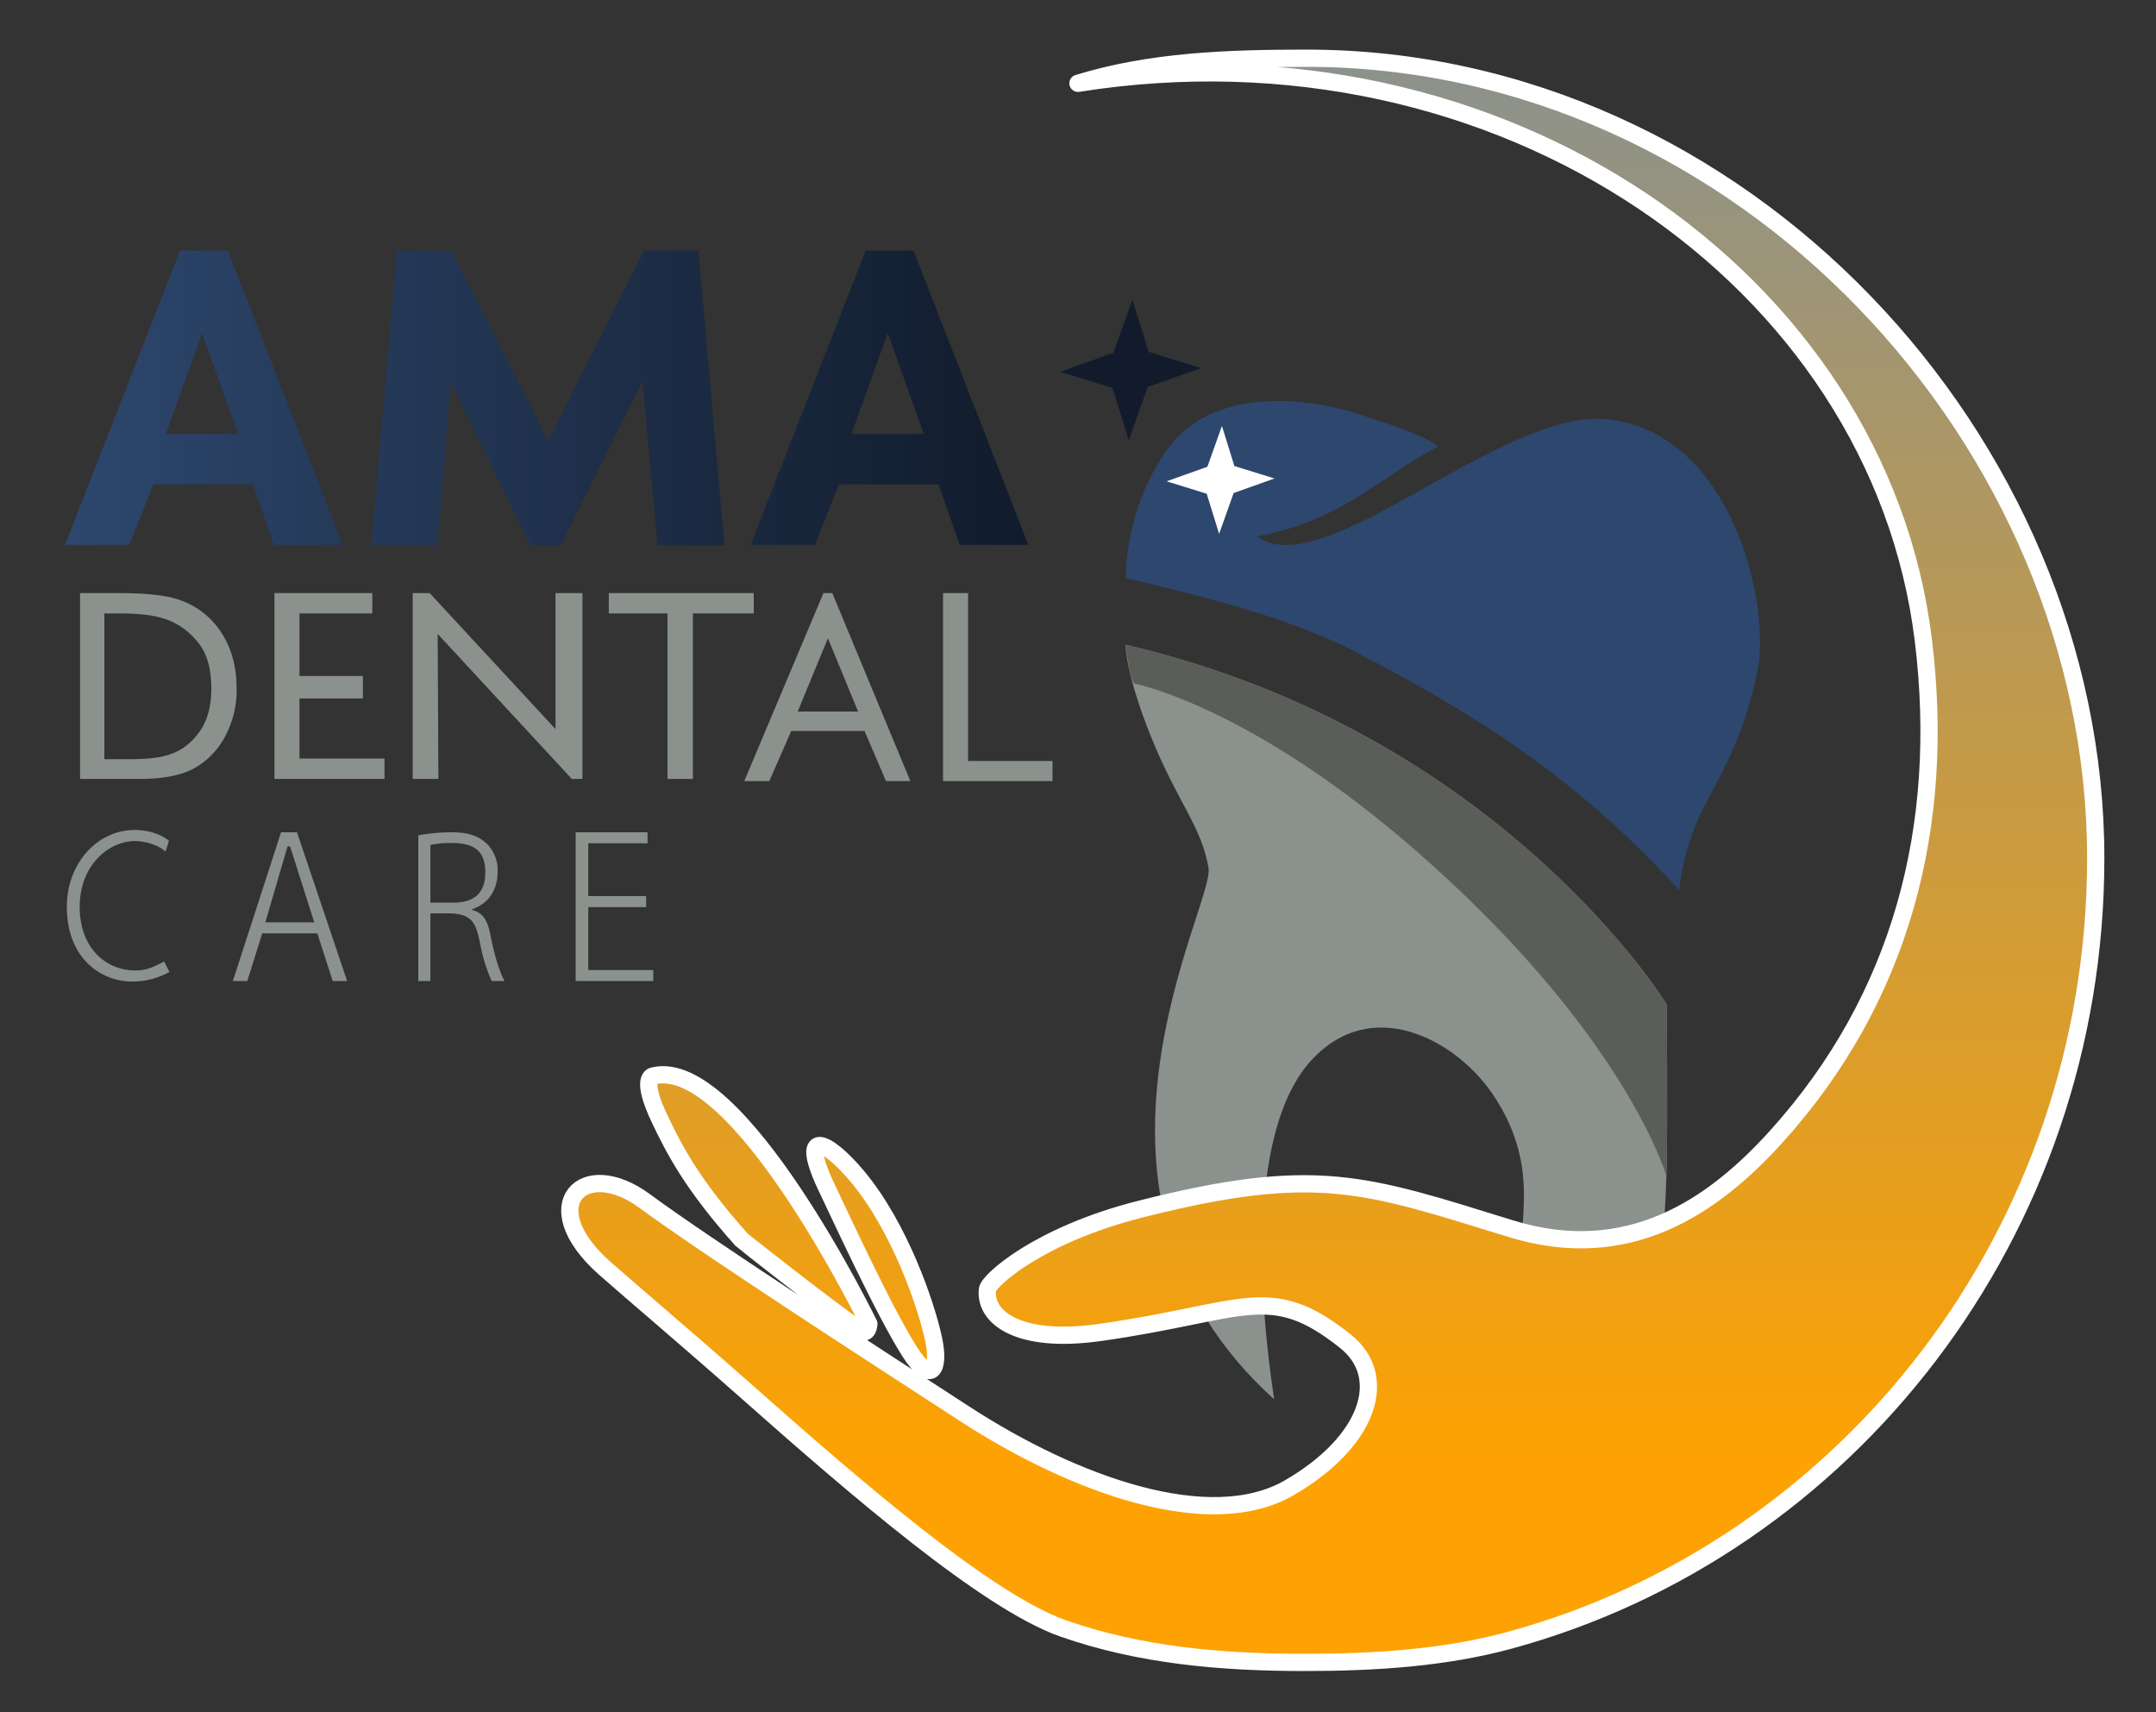
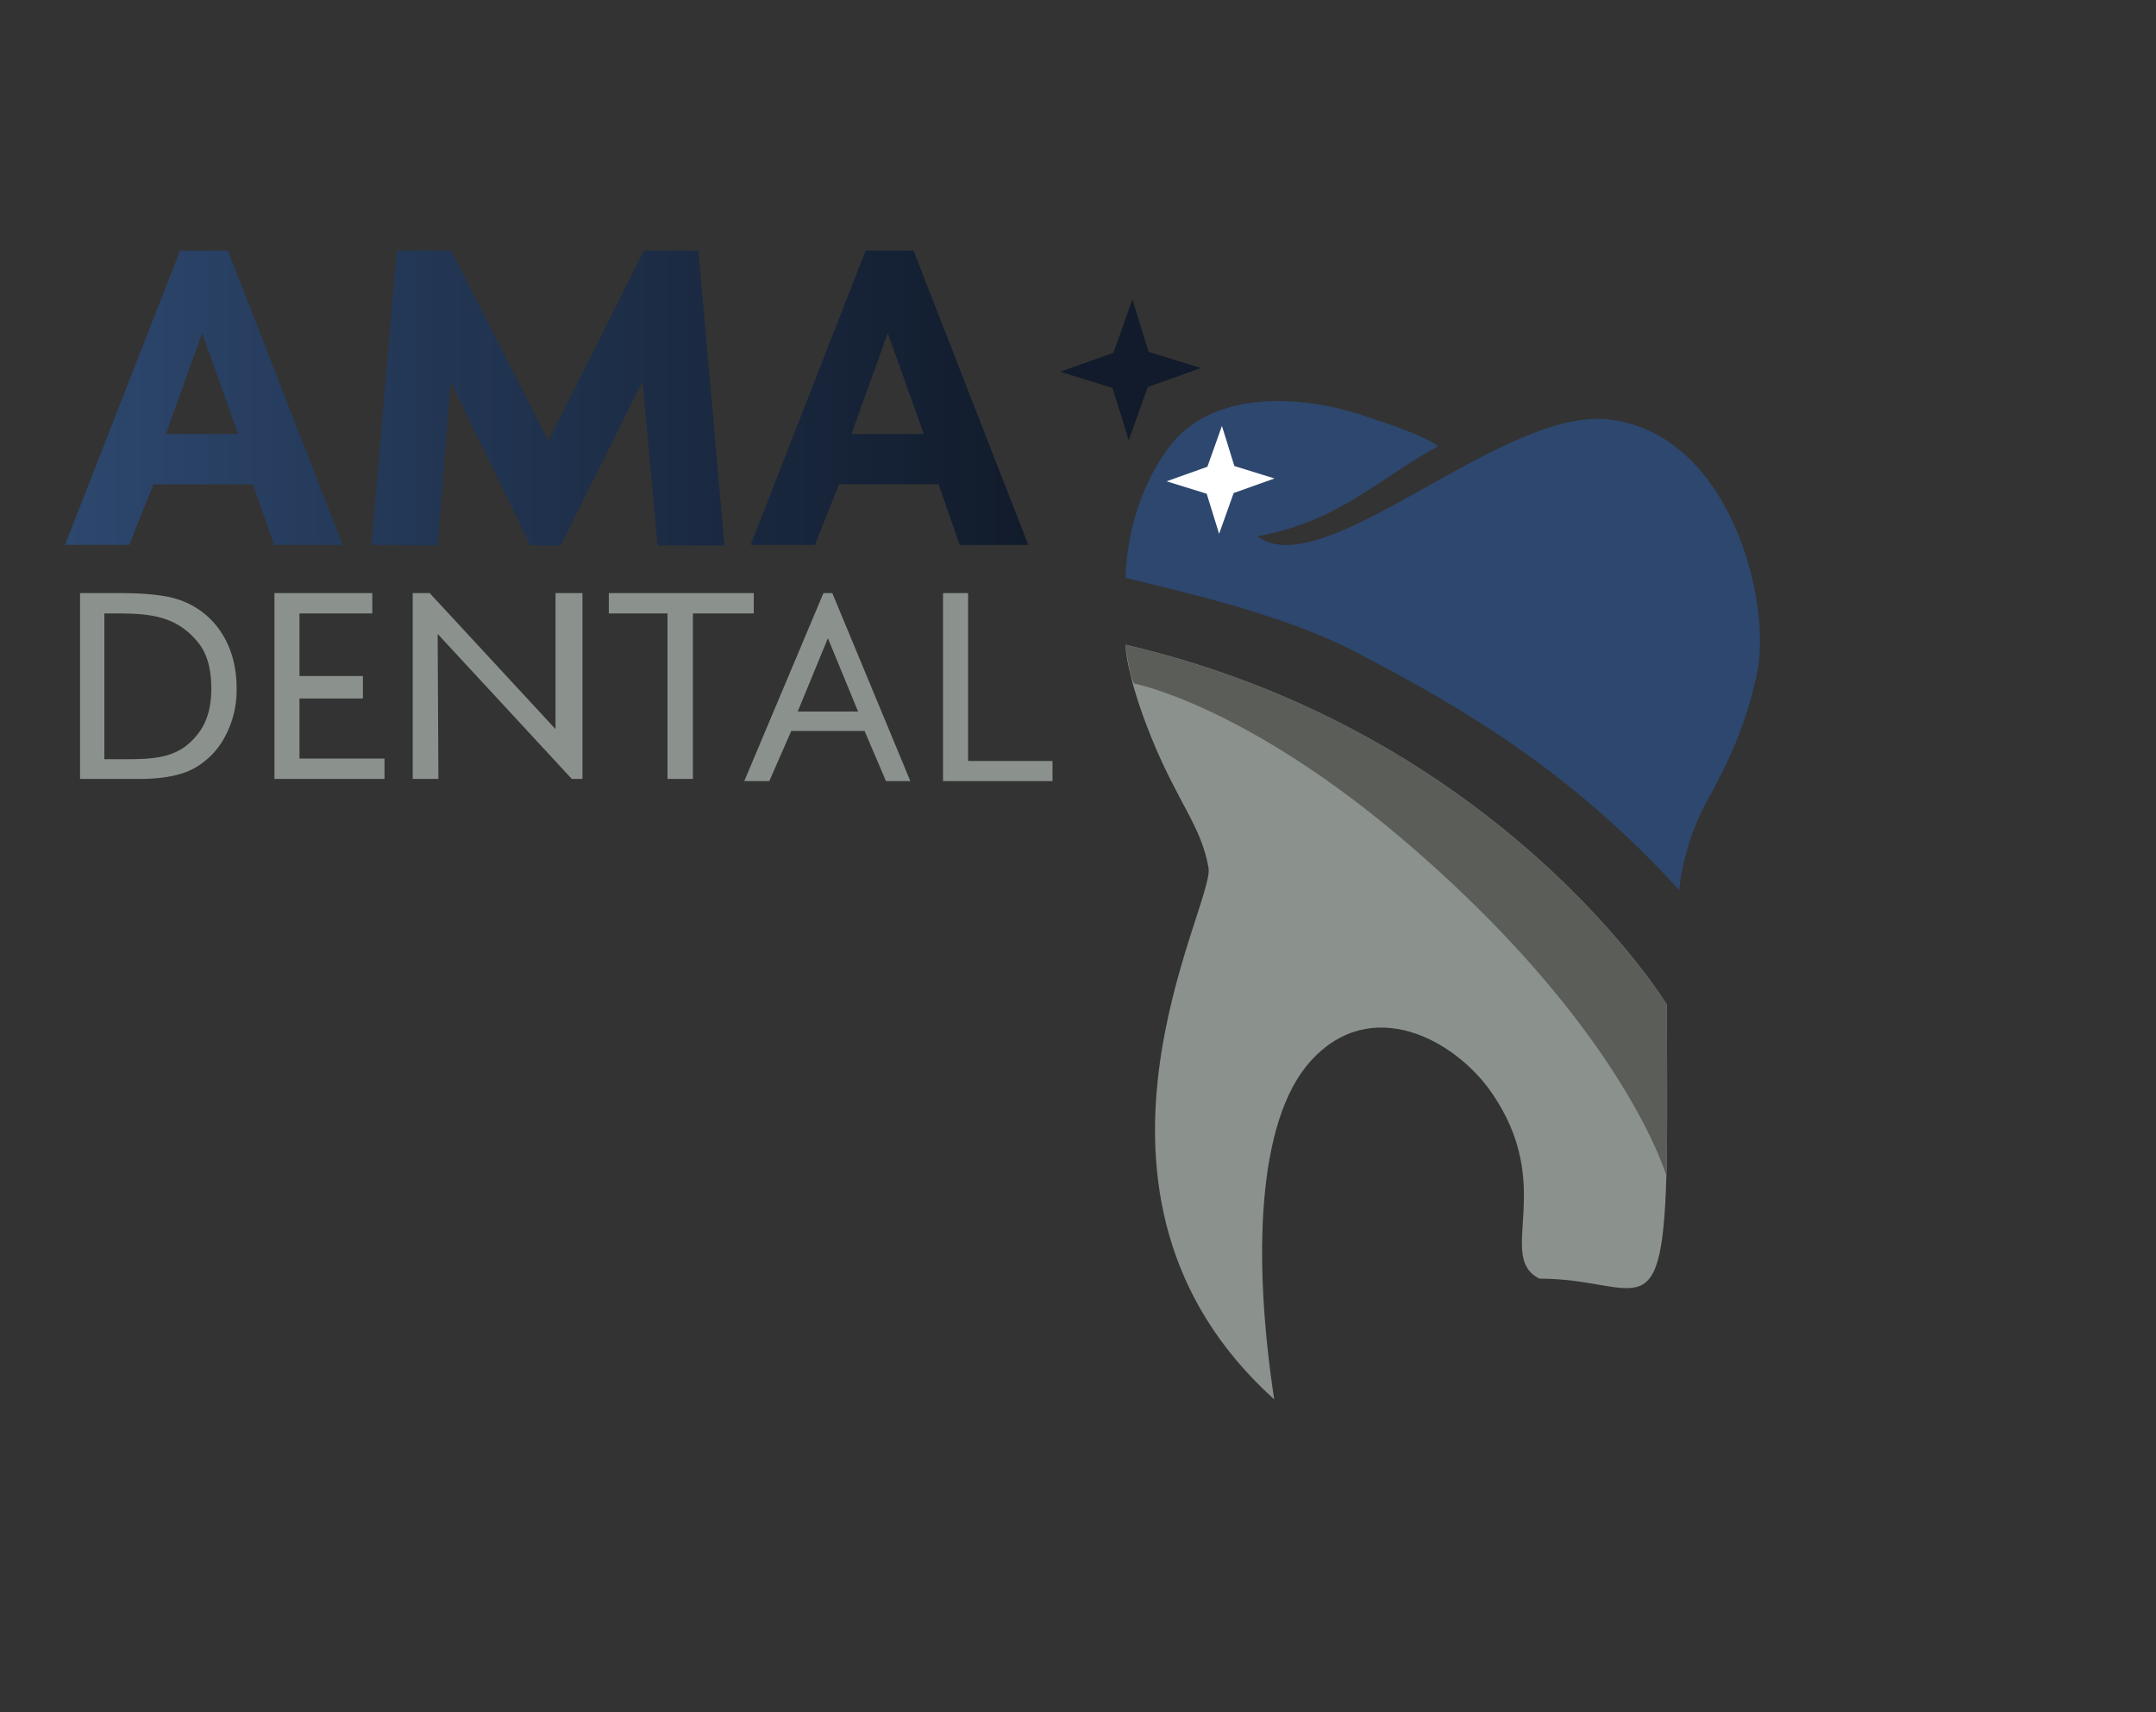
<svg xmlns="http://www.w3.org/2000/svg" id="Logo" width="1000" height="794" viewBox="0 0 1000 794">
  <rect x="0" y="0" width="1000" height="794" fill="#333333" stroke="none" />
  <defs>
    <style>
      .cls-1 {
        fill: #8b928d;
      }

      .cls-1, .cls-2, .cls-3, .cls-4, .cls-5, .cls-6, .cls-7 {
        fill-rule: evenodd;
      }

      .cls-2 {
        fill: #5b5d59;
      }

      .cls-3 {
        fill: #2d476e;
      }

      .cls-4 {
        fill: #fff;
      }

      .cls-5 {
        stroke: #fff;
        stroke-linejoin: round;
        stroke-width: 8px;
        fill: url(#linear-gradient);
      }

      .cls-6 {
        fill: #111b2b;
      }

      .cls-7 {
        fill: url(#linear-gradient-2);
      }
    </style>
    <linearGradient id="linear-gradient" x1="618.171" y1="771" x2="618.171" y2="27" gradientUnits="userSpaceOnUse">
      <stop offset="0" stop-color="#fda202" />
      <stop offset="0.128" stop-color="#fda202" />
      <stop offset="1" stop-color="#8b928d" />
    </linearGradient>
    <linearGradient id="linear-gradient-2" x1="30.156" y1="184.625" x2="476.938" y2="184.625" gradientUnits="userSpaceOnUse">
      <stop offset="0" stop-color="#2d476e" />
      <stop offset="1" stop-color="#111b2b" />
    </linearGradient>
  </defs>
  <g id="Icon">
    <g id="Tooth">
      <path id="Bottom_Tooth_-_Light" data-name="Bottom Tooth - Light" class="cls-1" d="M560.547,402.522C563.534,419.812,485.9,554.186,591,649c-9.888-64.963-8.136-129.355,17-157,28.131-30.939,66.75-9.773,83.685,14.528,30.5,43.764,1.864,76.246,22.315,86.472,46.429,0,57.467,27.538,59.081-54.818,0.386-19.732,0-72.352,0-72.352S696.046,339.652,522,299c0,0,.159,13.784,12,43C546.337,372.441,557.187,383.076,560.547,402.522Z" />
      <path id="Bottom_Tooth_-_Dark" data-name="Bottom Tooth - Dark" class="cls-2" d="M772.917,545.43s0.114-4.732.164-7.248c0.037-1.88.066-4.058,0.09-6.461,0.226-22.819-.09-65.891-0.09-65.891S696.046,339.652,522,299c0,0,.075,1.77,2,12a20.874,20.874,0,0,0,2,6s53.125,10.141,129.509,76.478C753.939,478.961,772.917,545.43,772.917,545.43Z" />
      <path id="Top_of_Tooth" data-name="Top of Tooth" class="cls-3" d="M791,373c10.52-19.318,18.633-35.659,24-61,6.829-32.246-12.044-111.02-69.051-117.49-49.479-5.615-131.961,77.109-162.792,54.264C621.74,241.619,639.693,221.672,667,207c-5.706-4.483-19.892-9.519-37-15-23.888-7.653-67.925-13.1-89,17-16.665,23.8-18.567,48.95-19,59,30.16,7.336,73.873,17.373,106,34,51.67,26.741,101.581,56.6,151,111C778.592,412.389,780.953,391.449,791,373Z" />
      <path id="Tooth_Shine" data-name="Tooth Shine" class="cls-4" d="M566.759,197.538l5.767,18.6,18.606,5.768L572.2,228.656l-6.745,18.931-5.767-18.6-18.606-5.768,18.932-6.745Z" />
    </g>
-     <path id="Hand_Swoopy" data-name="Hand Swoopy" class="cls-5" d="M493.227,755.274C528.484,767.581,565.736,771,605,771c32.7,0,65.165-2.065,95.332-10.3C856.79,717.975,972.049,571.78,972.049,398,972.049,205.069,808.292,27,606,27c-36.789,0-72.518,1.3-106.018,11.636,195.593-31,371.508,90.316,392.1,258.176C902.667,383.127,881.89,462.867,824,527c-29.261,32.416-68.613,59.709-123.271,42.836-67.566-20.858-90.152-29.738-171.836-9.044C481.169,572.882,458.453,594.146,458,598c-1.526,12.968,14.326,25.3,52,20,67.46-9.489,78.779-24.019,114,4,20.813,16.557,10.847,46.649-26,68-36.691,21.26-99.466-1.107-150.5-34.246C397.964,623.591,327.362,577.877,299,557s-51.337,1.916-18.817,30.924C290.158,596.822,317.626,620,347,646,396.679,689.97,457.872,742.933,493.227,755.274ZM403,614S342.206,489.2,303,499c0,0-6.363.389,3,20,6.73,14.1,14.931,30.222,38,56,0.312,0.349,37.454,29.75,55,42C402.782,619.64,402.95,614,403,614Zm30,7c-3.437-16.025-15.641-51.646-35-75-15.02-18.12-28.131-23.129-14,6,4.269,8.8,25.786,55.862,38,75C431.756,642.287,436.092,635.414,433,621Z" />
    <path id="Shine" class="cls-6" d="M525.242,138.932l7.519,24.257,24.257,7.519L532.335,179.5l-8.794,24.682-7.519-24.257-24.257-7.519,24.682-8.794Z" />
  </g>
  <g id="Text">
    <path id="AMA" class="cls-7" d="M30.142,252.719H59.951l11.2-28.111h46.171l9.812,28.111h31.809l-53.233-136.47H83.5Zm80.34-51.438H76.931l16.825-46.85Zm61.832,51.438L203,253l6-76,37,76h14l38-76,7,76h31L323.934,116.249H298.69l-44.335,88.185-45.071-88.185H184.026Zm175.828,0h29.809l11.2-28.111h46.171l9.812,28.111h31.809l-53.233-136.47H401.5Zm80.34-51.438H394.931l16.826-46.85Z" />
    <path id="DENTAL" class="cls-1" d="M64.557,361.259q16.113,0,25.049-4.687a35.875,35.875,0,0,0,14.531-14.531,45.326,45.326,0,0,0,5.6-22.793q0-15-7.061-25.84a37.515,37.515,0,0,0-19.6-15.234q-8.731-3.105-28.066-3.106H37.135v86.191H64.557ZM48.4,284.506h6.094c16.163,0,27.772,1.543,37.477,13.578,4.478,5.554,6.035,13,6.035,21.309,0,7.923-1.673,14.755-5.566,20.111-8.444,11.612-18.919,12.611-34.078,12.611H48.4V284.506Zm78.894,76.753h51.043v-9.437H138.9V323.955h29.43V313.517H138.9V284.506h33.781v-9.438H127.291v86.191Zm76.042,0L203,294l62.227,67.259h4.934V275.068h-12.5v63.07L199.3,275.068h-7.875v86.191h11.906ZM309.6,284.506v76.753h11.789V284.506h28.218v-9.438H282.383v9.438H309.6Zm72.335-9.438-36.723,87.191h11.609L367,339h34l9.938,23.259h11.3l-36.195-87.191h-4.109ZM398,330H370l14-34Zm39.4,32.259h50.777v-9.32H449.014V275.068H437.4v87.191Z" />
-     <path id="CARE" class="cls-1" d="M76.159,445.939c-3.843,1.922-7.507,4.136-13.373,4.136-14.182,0-25.824-10.935-25.824-29.443,0-19.621,13.706-30.555,25.633-30.555,5.765,0,12.029,2.569,14.159,4.933l1.618-5.045c-1.725-1.51-7.181-5.035-15.879-5.035-17.239,0-31.488,15.373-31.488,35.6,0,24.172,16.076,34.69,30.263,34.69a35.289,35.289,0,0,0,17.306-4.438Zm71.025-13.072,7.133,22.124h6.689l-23.252-68.979h-7.4l-22.347,68.979h6.688l6.942-22.124h25.548Zm-24.113-5.108,10.291-35.206h1.192l11.195,35.206H123.071ZM194,454.991h5.628V423.6h9.338c10.445,0.407,11.9,4.877,13.866,14.732a76.58,76.58,0,0,0,5.234,16.662h5.923c-1.379-2.743-3.659-7.823-5.923-18.491-1.575-7.62-2.37-12.672-9.239-14.528v-0.2c7.679-2.743,12-8.635,12-17.881a17.493,17.493,0,0,0-4.628-12.192c-3.839-3.759-8.255-5.689-16.919-5.689A82.246,82.246,0,0,0,194,387.428v67.563Zm5.628-63.108a43.245,43.245,0,0,1,9.55-.915c10.436,0,15.919,3.267,15.919,13.732,0,9.042-4.695,13.935-14.935,13.935H199.625V391.883ZM299.7,415.612H272.858V391.106h27.489v-5.094H267.012v68.979H303V449.9H272.858V420.706H299.7v-5.094Z" />
  </g>
</svg>